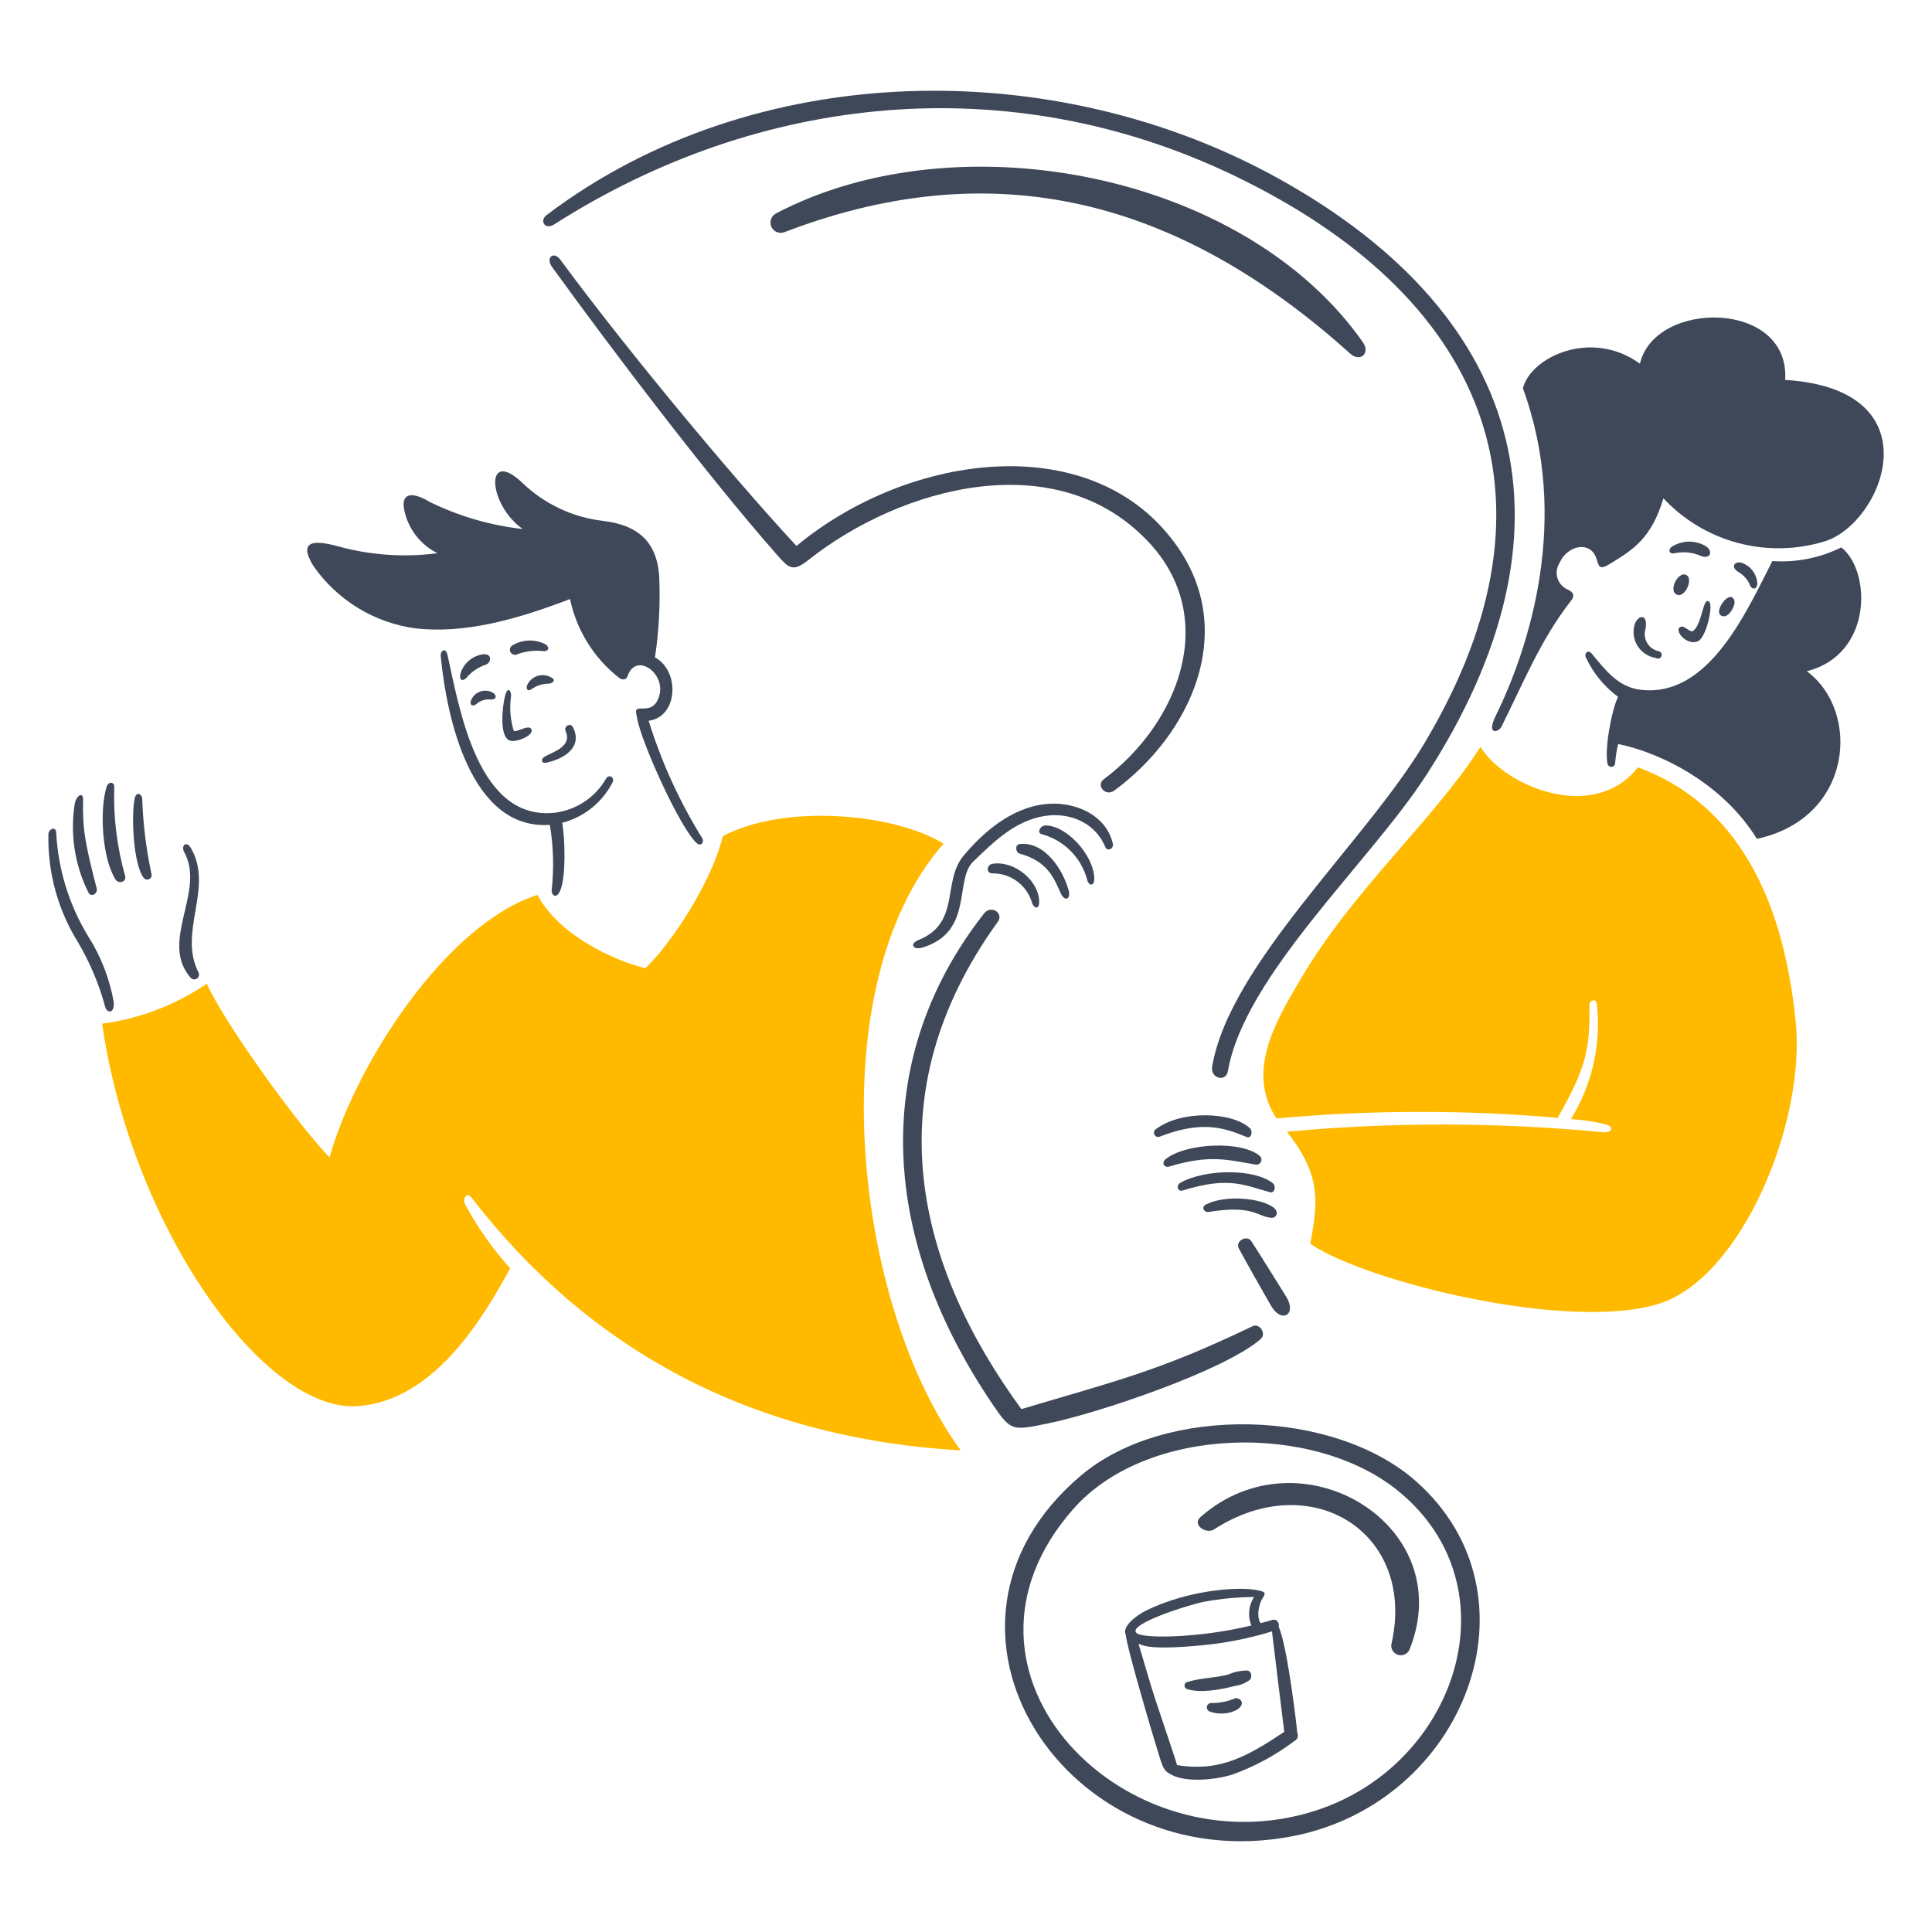
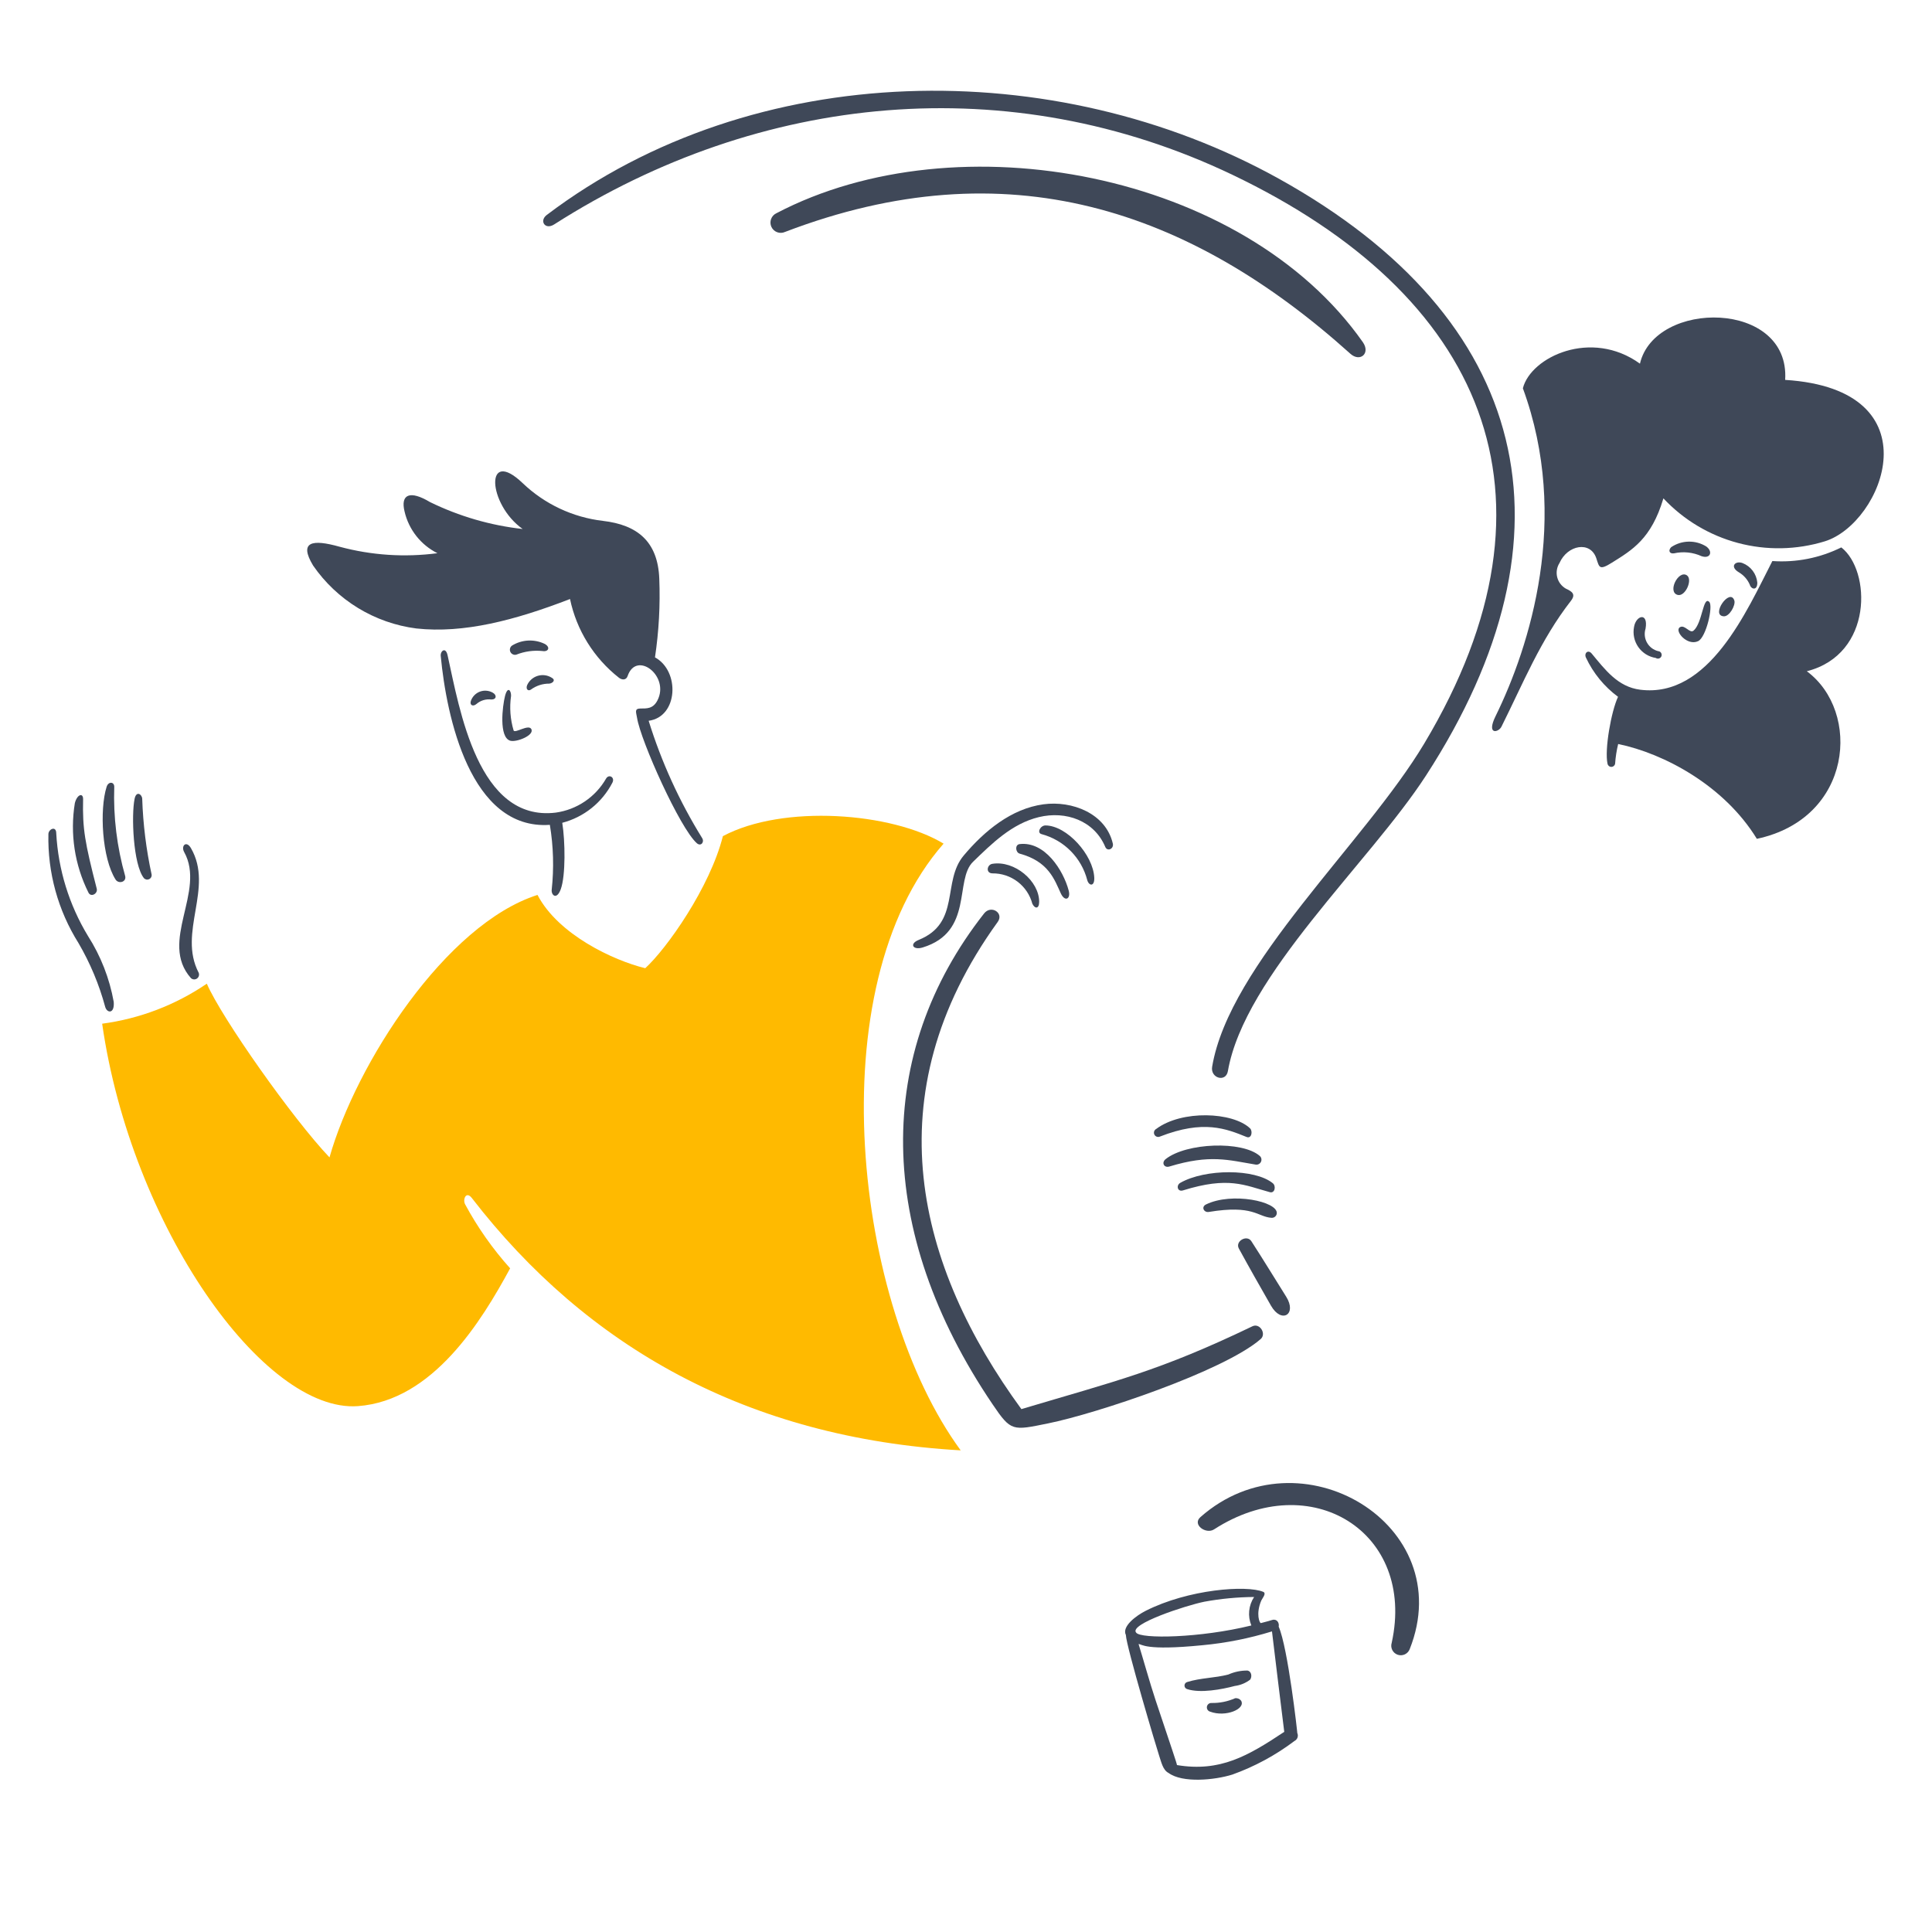
<svg xmlns="http://www.w3.org/2000/svg" width="656" height="656" viewBox="0 0 656 656" fill="none">
-   <path d="M609.718 346.805C606.74 317.685 596.775 275.527 556.149 260.541C540.94 279.847 510.59 266.697 502.685 253.594C486.784 278.456 459.763 301.78 441.894 331.986C433.271 346.575 422.87 363.749 433.421 379.769C465.168 376.857 497.111 376.786 528.869 379.559C538.683 362.523 539.831 356.225 539.693 341.183C539.693 339.585 541.989 338.887 542.193 340.835C543.717 354.501 540.62 368.283 533.396 379.982C537.295 380.228 541.167 380.801 544.971 381.694C548.251 382.488 547.287 384.728 544.39 384.449C508.664 381.013 472.692 380.952 436.954 384.266C448.319 398.665 447.719 407.416 444.895 422.314C463.624 435.161 532.143 452.162 562.975 442.778C591.321 434.151 613.221 381.068 609.718 346.805Z" fill="#FFBA00" />
  <path d="M320.389 286.453C302.841 275.829 265.849 273.028 245.454 283.908C241.055 301.341 226.354 322.152 219.086 328.749C208.298 326.125 189.523 317.337 182.507 303.863C151.347 313.818 120.883 361.204 111.879 392.991C99.379 379.841 75.254 345.624 70.223 334.003C59.6 341.243 47.431 345.897 34.688 347.592C44.573 416.472 89.598 479.812 121.545 477.441C147.011 475.548 163.493 448.596 173.215 430.655C167.272 424.031 162.136 416.726 157.914 408.892C157.058 407.285 158.242 404.241 160.23 406.809C199.262 457.321 253.775 488.298 326.198 492.463C289.97 443.086 277.676 335.092 320.389 286.453Z" fill="#FFBA00" />
  <path d="M220.245 244.737C230.291 243.396 230.938 227.839 222.396 223.207C223.72 214.369 224.209 205.425 223.856 196.495C223.374 183.808 216.351 178.212 204.734 176.864C194.491 175.668 184.917 171.166 177.464 164.04C164.55 151.697 165.518 171.144 177.464 179.62C166.529 178.402 155.886 175.308 146.002 170.475C139.219 166.401 135.916 167.798 137.369 173.693C138.073 176.725 139.438 179.565 141.365 182.01C143.293 184.455 145.736 186.444 148.521 187.836C137.411 189.302 126.121 188.555 115.301 185.638C105.979 183.014 101.414 183.877 106.298 192.005C110.313 197.833 115.511 202.75 121.554 206.436C127.596 210.121 134.347 212.492 141.367 213.394C157.456 215.148 174.794 210.638 193.546 203.393C195.765 213.973 201.641 223.432 210.142 230.109C211.149 230.906 212.593 231.034 213.094 229.574C216.079 220.718 227.546 229.574 223.21 237.862C221.698 240.752 219.53 240.549 217.424 240.572C215.318 240.595 216.01 241.867 216.312 243.766C217.542 251.543 230.882 281.28 236.615 286.315C237.983 287.515 239.259 285.941 238.419 284.58C230.698 272.122 224.591 258.734 220.245 244.737Z" fill="#3F4858" />
-   <path d="M163.808 222.19C162.202 222.443 160.691 223.112 159.424 224.131C158.158 225.151 157.181 226.484 156.592 227.999C155.516 230.814 156.986 232.027 158.904 229.551C160.597 227.762 162.705 226.419 165.041 225.641C166.954 224.877 167.118 221.656 163.808 222.19Z" fill="#3F4858" />
  <path d="M159.895 237.955C159.39 239.392 160.551 240.084 161.795 239.021C162.482 238.429 163.287 237.989 164.156 237.73C165.026 237.47 165.94 237.397 166.839 237.515C168.624 237.515 168.751 236.007 167.325 235.2C166.669 234.823 165.939 234.595 165.185 234.532C164.431 234.469 163.673 234.572 162.964 234.835C162.255 235.098 161.612 235.514 161.082 236.053C160.552 236.592 160.147 237.242 159.895 237.955Z" fill="#3F4858" />
  <path d="M187.321 230.109C186.618 229.67 185.829 229.387 185.008 229.28C184.186 229.173 183.351 229.243 182.558 229.487C181.766 229.73 181.036 230.141 180.416 230.692C179.797 231.242 179.302 231.919 178.967 232.677C178.456 234.068 179.374 234.783 180.279 234.136C182.089 232.807 184.282 232.1 186.528 232.122C187.669 231.981 188.804 230.912 187.321 230.109Z" fill="#3F4858" />
-   <path d="M184.849 256.962C183.675 257.64 183.537 259.438 185.8 258.907C193.393 257.103 197.529 252.579 194.525 246.892C193.662 245.252 191.31 246.613 192.048 248.256C194.413 253.511 187.686 255.318 184.849 256.962Z" fill="#3F4858" />
  <path d="M184.99 218.648C183.229 217.793 181.28 217.397 179.324 217.499C177.369 217.601 175.471 218.196 173.808 219.229C173.49 219.473 173.266 219.82 173.175 220.211C173.083 220.601 173.13 221.012 173.307 221.372C173.484 221.732 173.781 222.019 174.146 222.185C174.511 222.351 174.923 222.386 175.311 222.283C178.133 221.164 181.183 220.744 184.203 221.056C186.19 221.4 186.994 219.793 184.99 218.648Z" fill="#3F4858" />
  <path d="M171.47 236.358C170.624 239.677 169.295 250.422 173.297 251.521C175.383 252.095 181.602 249.648 180.382 247.516C179.427 245.853 174.973 249.018 174.409 248.074C173.261 244.248 172.961 240.219 173.53 236.266C173.576 234.439 172.362 232.848 171.47 236.358Z" fill="#3F4858" />
  <path d="M371.552 298.005C371.208 290.32 362.293 280.319 354.975 280.273C353.263 280.273 351.944 282.773 353.663 283.225C357.401 284.223 360.807 286.195 363.532 288.941C366.257 291.686 368.205 295.106 369.174 298.851C369.742 300.846 371.69 301.131 371.552 298.005Z" fill="#3F4858" />
  <path d="M377.854 286.429C375.453 276.147 363.966 271.784 354.313 273.096C343.364 274.585 334.239 282.146 327.227 290.48C319.771 299.336 326.276 313.348 311.949 319.138C308.669 320.45 309.958 322.726 313.29 321.709C330.631 316.409 324.009 298.789 330.399 292.609C336.788 286.429 343.548 279.669 352.739 277.446C361.929 275.222 371.533 278.659 375.285 287.561C375.987 289.257 378.267 288.237 377.854 286.429Z" fill="#3F4858" />
  <path d="M360.208 303.377C361.592 306.329 363.633 305.253 362.872 302.393C361.035 295.452 354.741 285.612 346.226 286.606C344.513 286.806 344.812 289.459 346.226 289.847C356.075 292.523 358.024 298.683 360.208 303.377Z" fill="#3F4858" />
  <path d="M336.939 293.307C335.112 293.606 334.624 296.463 336.939 296.548C340.031 296.508 343.047 297.502 345.509 299.372C347.971 301.242 349.738 303.881 350.528 306.87C351.407 308.654 352.824 308.654 352.844 306.247C352.88 299.162 344.487 292.071 336.939 293.307Z" fill="#3F4858" />
  <path d="M32.844 301.733C28.826 286.104 27.983 281.397 28.216 271.407C28.269 269.091 26.202 269.645 25.415 272.679C23.723 283.053 25.342 293.697 30.043 303.098C30.88 304.764 33.287 303.446 32.844 301.733Z" fill="#3F4858" />
  <path d="M19.099 282.959C19.099 280.296 16.508 281.477 16.436 283.166C16.139 296.246 19.689 309.126 26.646 320.207C30.618 327.004 33.669 334.298 35.722 341.898C36.322 344.026 38.953 344.374 38.615 340.186C37.192 332.213 34.214 324.599 29.851 317.777C23.468 307.227 19.776 295.271 19.099 282.959Z" fill="#3F4858" />
  <path d="M64.838 287.985C63.26 285.256 61.371 287.207 62.525 289.297C69.99 302.718 53.827 319.728 64.838 332.124C65.113 332.374 65.465 332.524 65.836 332.548C66.207 332.573 66.576 332.47 66.881 332.257C67.186 332.044 67.41 331.734 67.515 331.377C67.621 331.02 67.602 330.638 67.462 330.293C60.272 316.521 72.69 301.561 64.838 287.985Z" fill="#3F4858" />
  <path d="M48.289 271.257C48.256 269.728 46.294 268.337 45.697 271.257C44.553 276.833 45.212 293.485 48.82 298.11C49.028 298.365 49.313 298.544 49.633 298.622C49.952 298.699 50.288 298.67 50.59 298.539C50.891 298.408 51.142 298.182 51.303 297.896C51.464 297.609 51.528 297.278 51.483 296.952C49.648 288.501 48.579 279.9 48.289 271.257Z" fill="#3F4858" />
  <path d="M38.795 267.146C38.795 265.434 36.827 265.227 36.204 267.146C33.731 274.933 34.643 291.398 39.235 298.634C40.219 300.205 42.954 299.562 42.515 297.499C39.706 287.636 38.451 277.395 38.795 267.146Z" fill="#3F4858" />
  <path d="M423.268 386.055C424.98 386.754 425.436 384.051 424.426 383.103C418.568 377.55 401.276 376.806 392.571 383.336C392.245 383.512 391.999 383.807 391.885 384.16C391.771 384.512 391.797 384.895 391.958 385.229C392.119 385.562 392.402 385.821 392.749 385.951C393.096 386.081 393.479 386.073 393.82 385.928C408.659 380.115 416.344 383.251 423.268 386.055Z" fill="#3F4858" />
  <path d="M410.445 411.509C425.625 409.006 426.933 413.169 431.719 413.5C432.159 413.537 432.596 413.398 432.934 413.115C433.273 412.832 433.487 412.427 433.53 411.988C433.894 407.957 418.261 404.667 409.494 408.964C407.765 409.81 408.779 411.785 410.445 411.509Z" fill="#3F4858" />
  <path d="M401.67 404.195C417.211 399.377 422.488 402.42 431.164 404.795C432.896 405.271 433.342 402.709 432.181 401.764C426.077 396.775 409.221 396.825 400.768 401.623C399.263 402.479 399.794 404.775 401.67 404.195Z" fill="#3F4858" />
  <path d="M397.038 396.09C410.932 391.869 417.089 393.906 426.371 395.434C426.734 395.49 427.105 395.426 427.428 395.252C427.751 395.078 428.009 394.804 428.163 394.471C428.317 394.138 428.359 393.764 428.282 393.405C428.205 393.046 428.013 392.722 427.736 392.482C421.792 387.31 402.834 387.979 395.788 393.571C394.257 394.798 395.28 396.625 397.038 396.09Z" fill="#3F4858" />
  <path d="M625.199 185.868C617.947 189.462 609.87 191.06 601.796 190.5C593.068 207.49 580.23 237.102 556.942 234.192C549.326 233.244 545.013 227.393 540.46 221.922C539.207 220.42 537.806 221.791 538.492 223.267C540.963 228.547 544.71 233.129 549.395 236.6C547.079 241.52 544.763 254.542 545.829 259.357C545.891 259.651 546.052 259.916 546.286 260.106C546.52 260.296 546.812 260.4 547.113 260.4C547.415 260.4 547.707 260.296 547.941 260.106C548.174 259.916 548.336 259.651 548.398 259.357C548.551 257.085 548.9 254.831 549.441 252.619C565.067 255.86 585.439 266.723 596.528 284.819C629.122 277.875 631.992 241.622 613.496 227.918C636.151 222.145 635.272 193.648 625.199 185.868Z" fill="#3F4858" />
  <path d="M569.645 202.002C572.269 202.687 574.893 196.678 572.722 195.314C569.835 193.52 566.073 201.064 569.645 202.002Z" fill="#3F4858" />
  <path d="M585.293 209.264C587.238 209.385 589.397 205.443 588.882 203.891C587.392 199.424 580.688 208.982 585.293 209.264Z" fill="#3F4858" />
  <path d="M590.482 194.363C592.115 195.338 593.395 196.806 594.14 198.555C594.579 200.129 596.708 200.638 596.685 197.837C596.55 196.374 596.011 194.978 595.128 193.805C594.245 192.631 593.054 191.726 591.686 191.191C589.203 190.26 587.147 192.405 590.482 194.363Z" fill="#3F4858" />
  <path d="M577.77 188.856C580.754 189.84 581.706 187.278 579.344 185.543C577.544 184.431 575.46 183.863 573.345 183.909C571.229 183.954 569.172 184.611 567.421 185.799C566.309 186.979 566.913 188.114 568.405 187.881C571.549 187.177 574.838 187.519 577.77 188.856Z" fill="#3F4858" />
  <path d="M554.828 212.872C554.599 214.05 554.609 215.263 554.859 216.438C555.108 217.612 555.592 218.724 556.282 219.707C556.971 220.69 557.851 221.525 558.87 222.16C559.889 222.795 561.026 223.218 562.212 223.404C562.374 223.517 562.559 223.59 562.755 223.619C562.95 223.647 563.149 223.63 563.336 223.569C563.524 223.507 563.694 223.403 563.834 223.264C563.974 223.125 564.08 222.956 564.144 222.769C564.207 222.582 564.226 222.384 564.2 222.188C564.173 221.993 564.102 221.806 563.991 221.643C563.88 221.48 563.732 221.345 563.56 221.249C563.388 221.153 563.196 221.098 562.999 221.088C562.206 220.89 561.462 220.531 560.812 220.035C560.163 219.538 559.622 218.914 559.223 218.201C558.823 217.488 558.574 216.7 558.49 215.887C558.406 215.074 558.49 214.252 558.735 213.472C559.735 207.745 555.481 208.903 554.828 212.872Z" fill="#3F4858" />
  <path d="M576.586 217.7C579.319 216.405 581.752 205.797 580.381 204.387C578.259 202.206 578.085 211.475 575.058 214.112C573.746 215.247 572.106 211.98 570.43 212.954C568.373 214.148 572.86 219.462 576.586 217.7Z" fill="#3F4858" />
  <path d="M407.594 515.127C404.702 517.676 409.477 521.068 412.223 519.293C445.023 498.111 480.794 520.149 472.552 557.79C472.289 558.595 472.352 559.47 472.726 560.229C473.1 560.988 473.756 561.571 474.555 561.852C475.353 562.134 476.229 562.092 476.997 561.735C477.764 561.379 478.362 560.737 478.662 559.945C495.466 517.617 441.339 485.355 407.594 515.127Z" fill="#3F4858" />
-   <path d="M480.816 502.972C453.041 478.372 395.831 476.65 367 501.03C306.32 552.349 362.015 638.508 439.042 623.443C497.384 612.048 524.601 541.738 480.816 502.972ZM446.786 614.764C382.377 635.579 315.258 568.063 364.488 512.303C389.462 484.01 446.065 482.813 474.797 506.284C514.702 538.881 494.678 599.285 446.786 614.764Z" fill="#3F4858" />
  <path d="M542.025 189.584C543.051 192.706 543.009 193.756 547.371 191.02C554.18 186.756 560.704 182.988 564.801 169.215C571.653 176.53 580.421 181.776 590.106 184.356C599.792 186.936 610.007 186.746 619.59 183.808C639.382 177.694 657.579 132.23 606.142 128.989C607.854 101.834 561.924 101.65 556.834 123.479C540.303 111.533 519.793 121.183 517.084 131.836C533.29 176.054 519.399 219.573 507.824 243.139C504.583 249.739 508.808 248.715 509.792 246.774C517.225 231.912 523.03 217.323 533.408 203.993C535.219 201.667 533.618 200.775 531.65 199.85C530.927 199.432 530.295 198.873 529.794 198.205C529.292 197.537 528.931 196.775 528.732 195.964C528.533 195.153 528.5 194.31 528.635 193.485C528.77 192.661 529.07 191.873 529.518 191.168C532.204 185.034 540.03 183.545 542.025 189.584Z" fill="#3F4858" />
  <path d="M205.801 264.345C204.022 267.453 201.556 270.112 198.59 272.118C195.624 274.125 192.238 275.425 188.692 275.92C162.255 279.138 156.04 240.781 151.976 222.492C151.303 219.458 149.408 221.101 149.66 222.82C151.582 243.123 159.638 281.968 186.701 280.073C187.915 287.371 188.125 294.801 187.324 302.157C187.144 303.938 189.017 305.722 190.404 301.924C192.097 297.296 191.91 285.524 190.913 279.377C194.545 278.427 197.936 276.724 200.868 274.379C203.799 272.035 206.205 269.1 207.929 265.765C208.887 263.922 206.762 262.728 205.801 264.345Z" fill="#3F4858" />
  <path d="M355.928 483.294C372.134 480.014 415.414 465.622 428.039 454.683C430.095 452.899 427.76 449.127 425.26 450.331C393.444 465.628 378.96 468.849 346.806 478.456C311.526 430.142 296.173 372.034 338.773 313.03C340.978 309.976 336.5 307.158 334.142 310.16C296.914 357.572 297.078 417.829 337.035 476.836C343.326 486.125 343.746 485.768 355.928 483.294Z" fill="#3F4858" />
  <path d="M188.156 76.207C258.157 31.488 342.883 23.229 418.497 59.368C503.265 99.892 534.215 167.854 483.595 252.462C463.417 286.183 417.418 327.39 411.576 362.214C410.92 366.1 416.234 367.635 416.923 363.693C422.604 331.165 464.912 293.065 484.195 263.325C537.446 181.167 519.672 108.201 434.339 60.742C358.155 18.384 256.048 19.68 185.646 72.99C183.022 74.984 185.079 78.175 188.156 76.207Z" fill="#3F4858" />
-   <path d="M390.142 184.202C414.132 209.96 400.205 245.587 374.795 264.579C372.04 266.638 375.326 270.666 378.403 268.396C404.075 249.484 420.059 215.159 400.07 186.032C372.026 145.177 309.07 153.344 270.432 185.376C246.685 159.71 211.234 116.69 190.223 88.131C188.045 85.179 185.06 87.39 187.513 90.755C208.361 119.498 239.498 160.652 263.468 187.981C267.89 193.025 269.133 194.39 274.532 190.113C305.921 165.257 358.962 150.723 390.142 184.202Z" fill="#3F4858" />
  <path d="M462.734 116.165C422.232 58.476 325.111 40.164 263.647 72.39C262.805 72.775 262.15 73.478 261.826 74.345C261.501 75.213 261.534 76.174 261.917 77.017C262.3 77.86 263.002 78.516 263.869 78.843C264.736 79.169 265.697 79.138 266.54 78.756C341.895 49.935 403.972 71.075 458.522 120.124C461.789 123.063 465.43 120.009 462.734 116.165Z" fill="#3F4858" />
  <path d="M431.556 443.338C435.138 449.593 440.491 446.29 436.716 440.284C432.941 434.278 428.923 427.663 424.888 421.44C423.386 419.121 419.286 421.44 420.65 423.94C424.199 430.441 427.87 436.896 431.556 443.338Z" fill="#3F4858" />
  <path d="M440.49 588.441C440.521 588.191 437.324 559.517 434.172 552.318C434.44 551.111 433.624 549.595 432.022 550.035C430.668 550.408 429.461 550.81 428.122 551.111C427.724 551.201 426.31 548.065 428.257 543.456C428.537 542.791 430.15 541.013 428.928 540.503C423.271 538.143 403.55 539.603 389.004 546.947C385.834 548.548 380.828 552.231 382.282 555.139C382.415 559.032 392.876 594.1 393.57 596.1C394.3 598.213 394.821 601.029 396.796 602.009C401.502 605.472 412.371 604.444 418.439 602.546C426.011 599.827 433.126 595.978 439.544 591.131C440.02 590.893 440.385 590.479 440.561 589.977C440.738 589.475 440.712 588.924 440.49 588.441ZM408.894 543.859C414.482 542.83 420.15 542.291 425.831 542.249C424.897 543.661 424.322 545.28 424.158 546.965C423.994 548.65 424.245 550.35 424.89 551.916C407.448 556.212 387.246 556.542 385.772 554.341C383.234 551.481 402.596 545.147 408.894 543.859ZM399.632 599.318C399.58 598.691 397.925 593.95 392.373 577.296C390.455 571.545 387.867 562.258 386.593 558.227C387.774 558.227 388.596 560.573 408.234 558.63C416.262 557.884 424.191 556.31 431.894 553.931C431.894 554.236 436.015 587.788 436.062 588.038C423.734 596.24 414.261 601.756 399.62 599.318H399.632Z" fill="#3F4858" />
  <path d="M423.546 567.224C421.324 567.206 419.125 567.664 417.095 568.567C412.524 569.779 407.66 569.694 403.114 571.12C402.848 571.191 402.613 571.348 402.445 571.566C402.277 571.785 402.186 572.052 402.186 572.327C402.186 572.603 402.277 572.87 402.445 573.089C402.613 573.307 402.848 573.464 403.114 573.535C407.603 575.001 414.932 573.615 419.245 572.463C421.152 572.219 422.96 571.477 424.487 570.312C425.161 569.372 425.025 567.496 423.546 567.224Z" fill="#3F4858" />
  <path d="M419.381 576.623C416.844 577.749 414.09 578.3 411.315 578.236C410.947 578.228 410.588 578.356 410.308 578.595C410.028 578.834 409.845 579.168 409.795 579.532C409.745 579.897 409.831 580.267 410.036 580.573C410.242 580.878 410.553 581.098 410.91 581.189C416.186 583.16 423.083 580.237 421.396 577.439C421.161 577.138 420.851 576.905 420.497 576.761C420.144 576.618 419.758 576.571 419.381 576.623Z" fill="#3F4858" />
</svg>